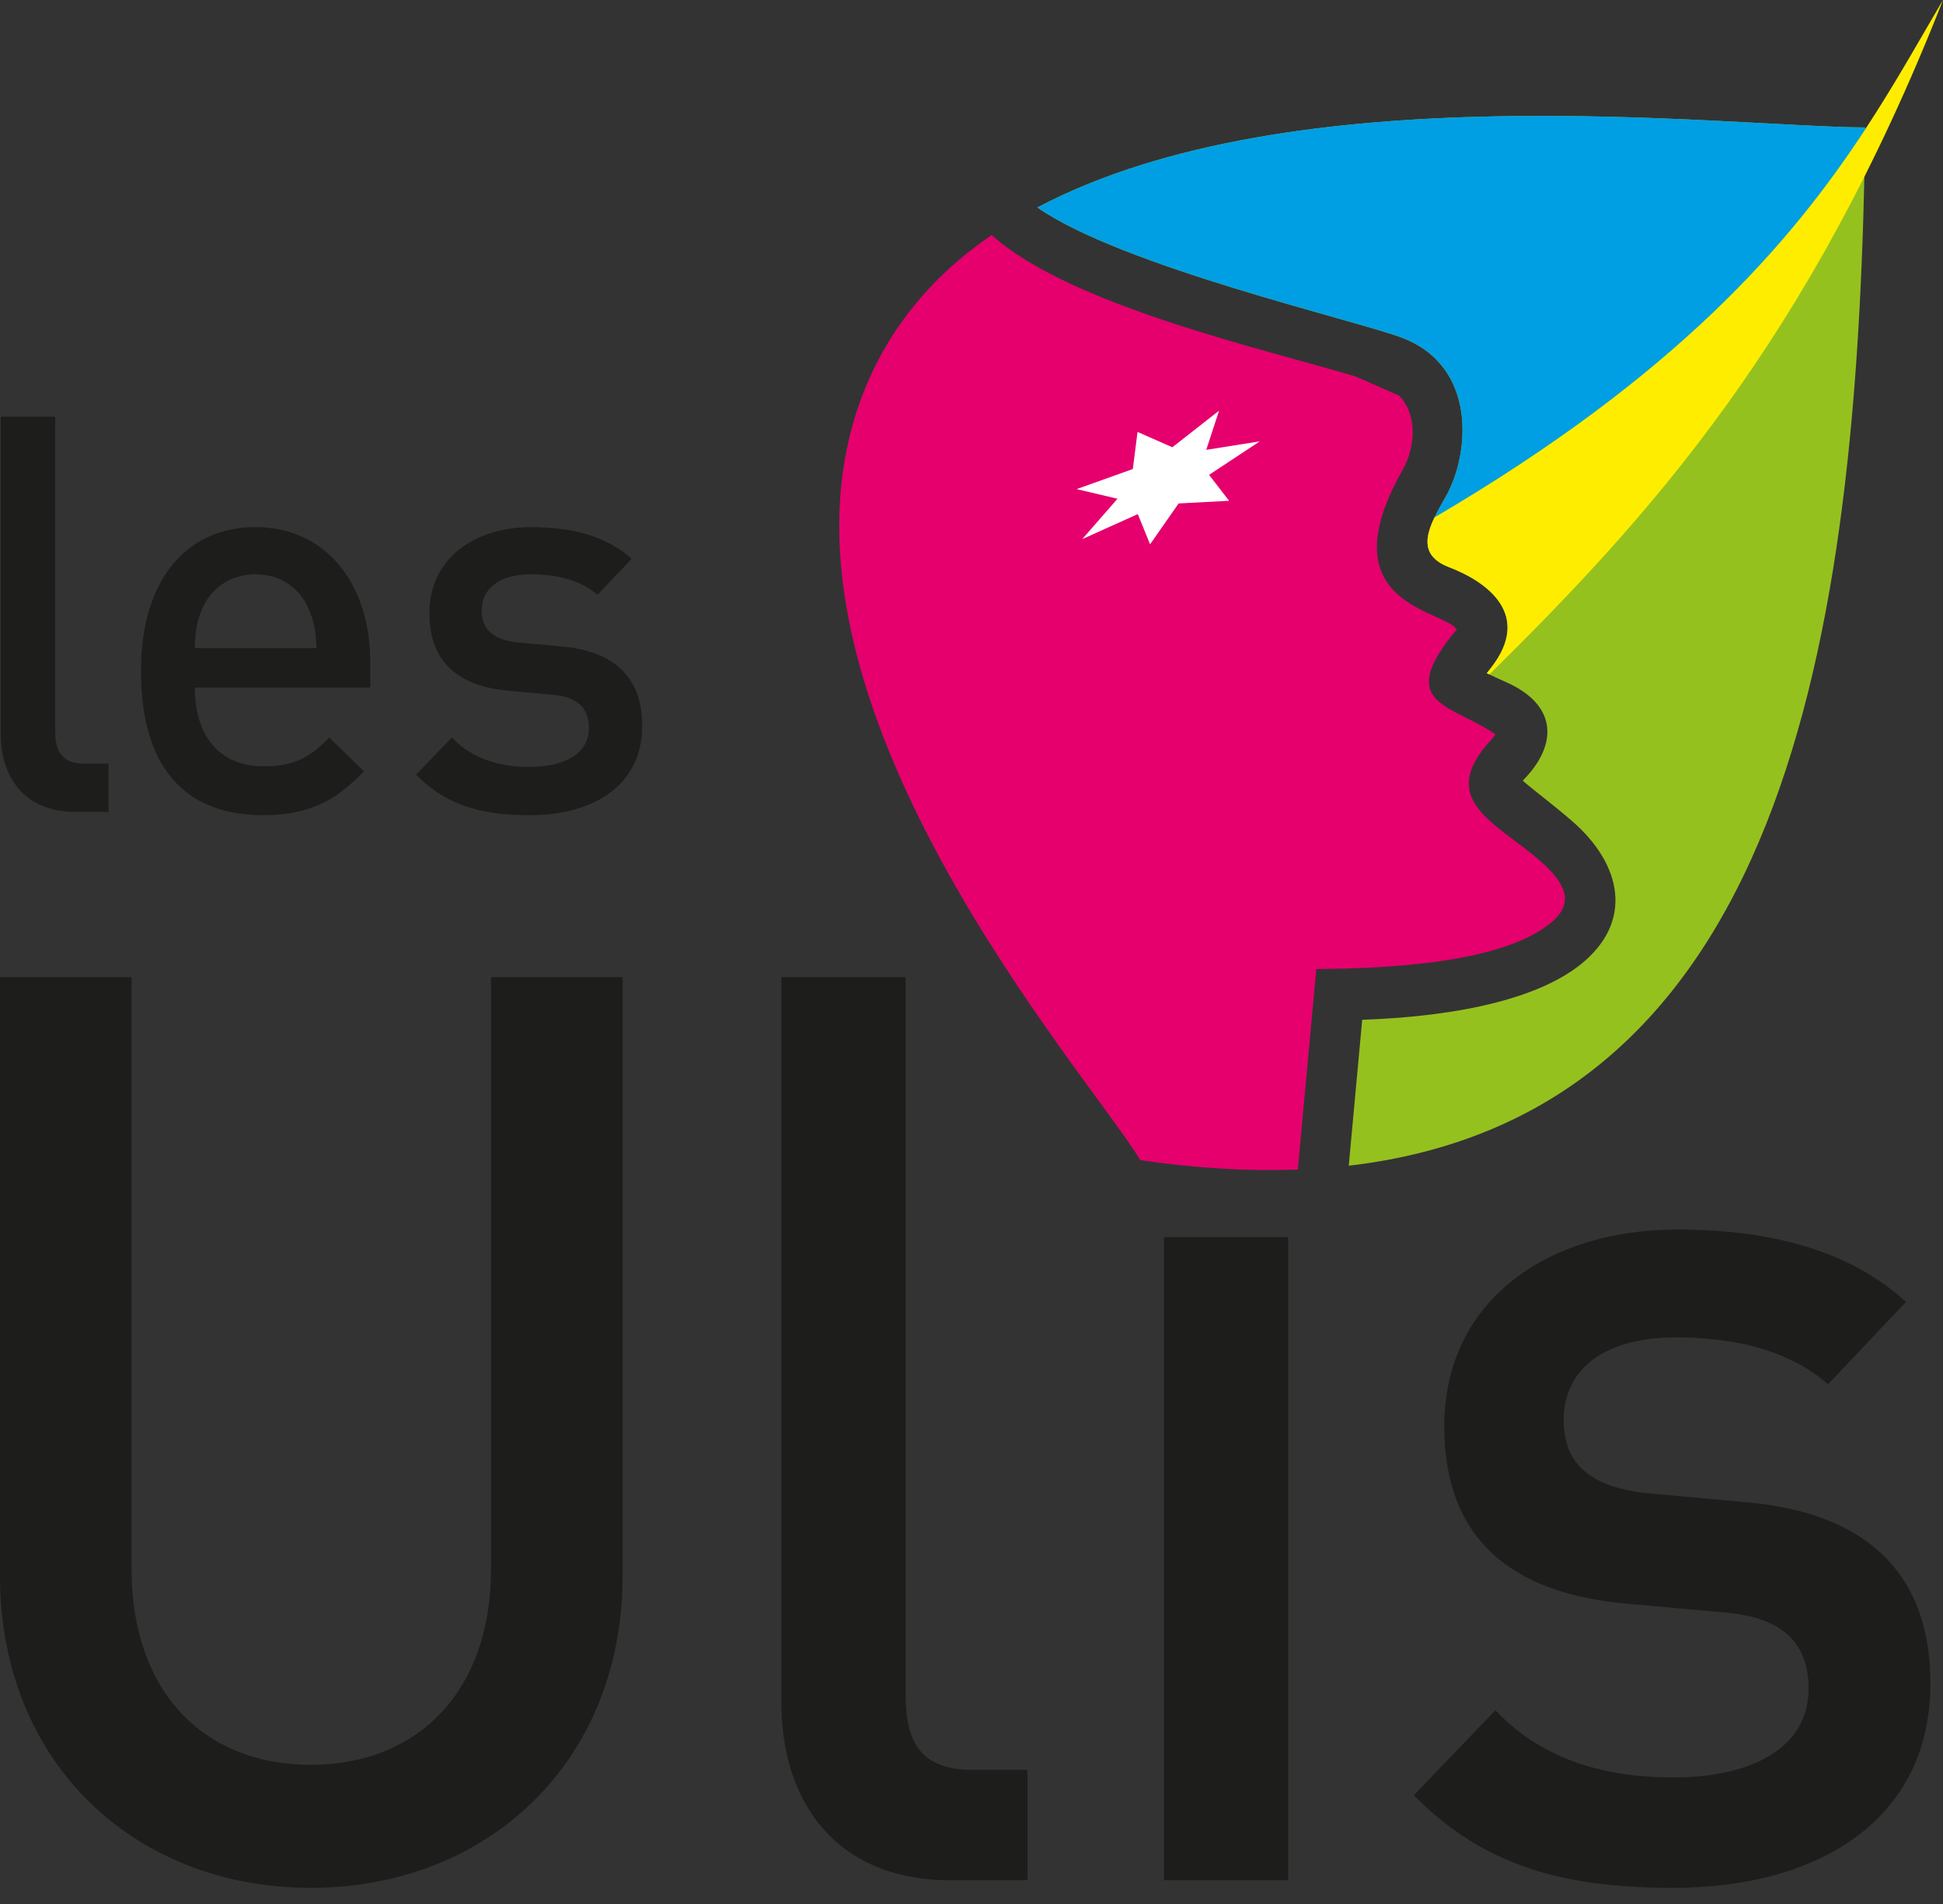
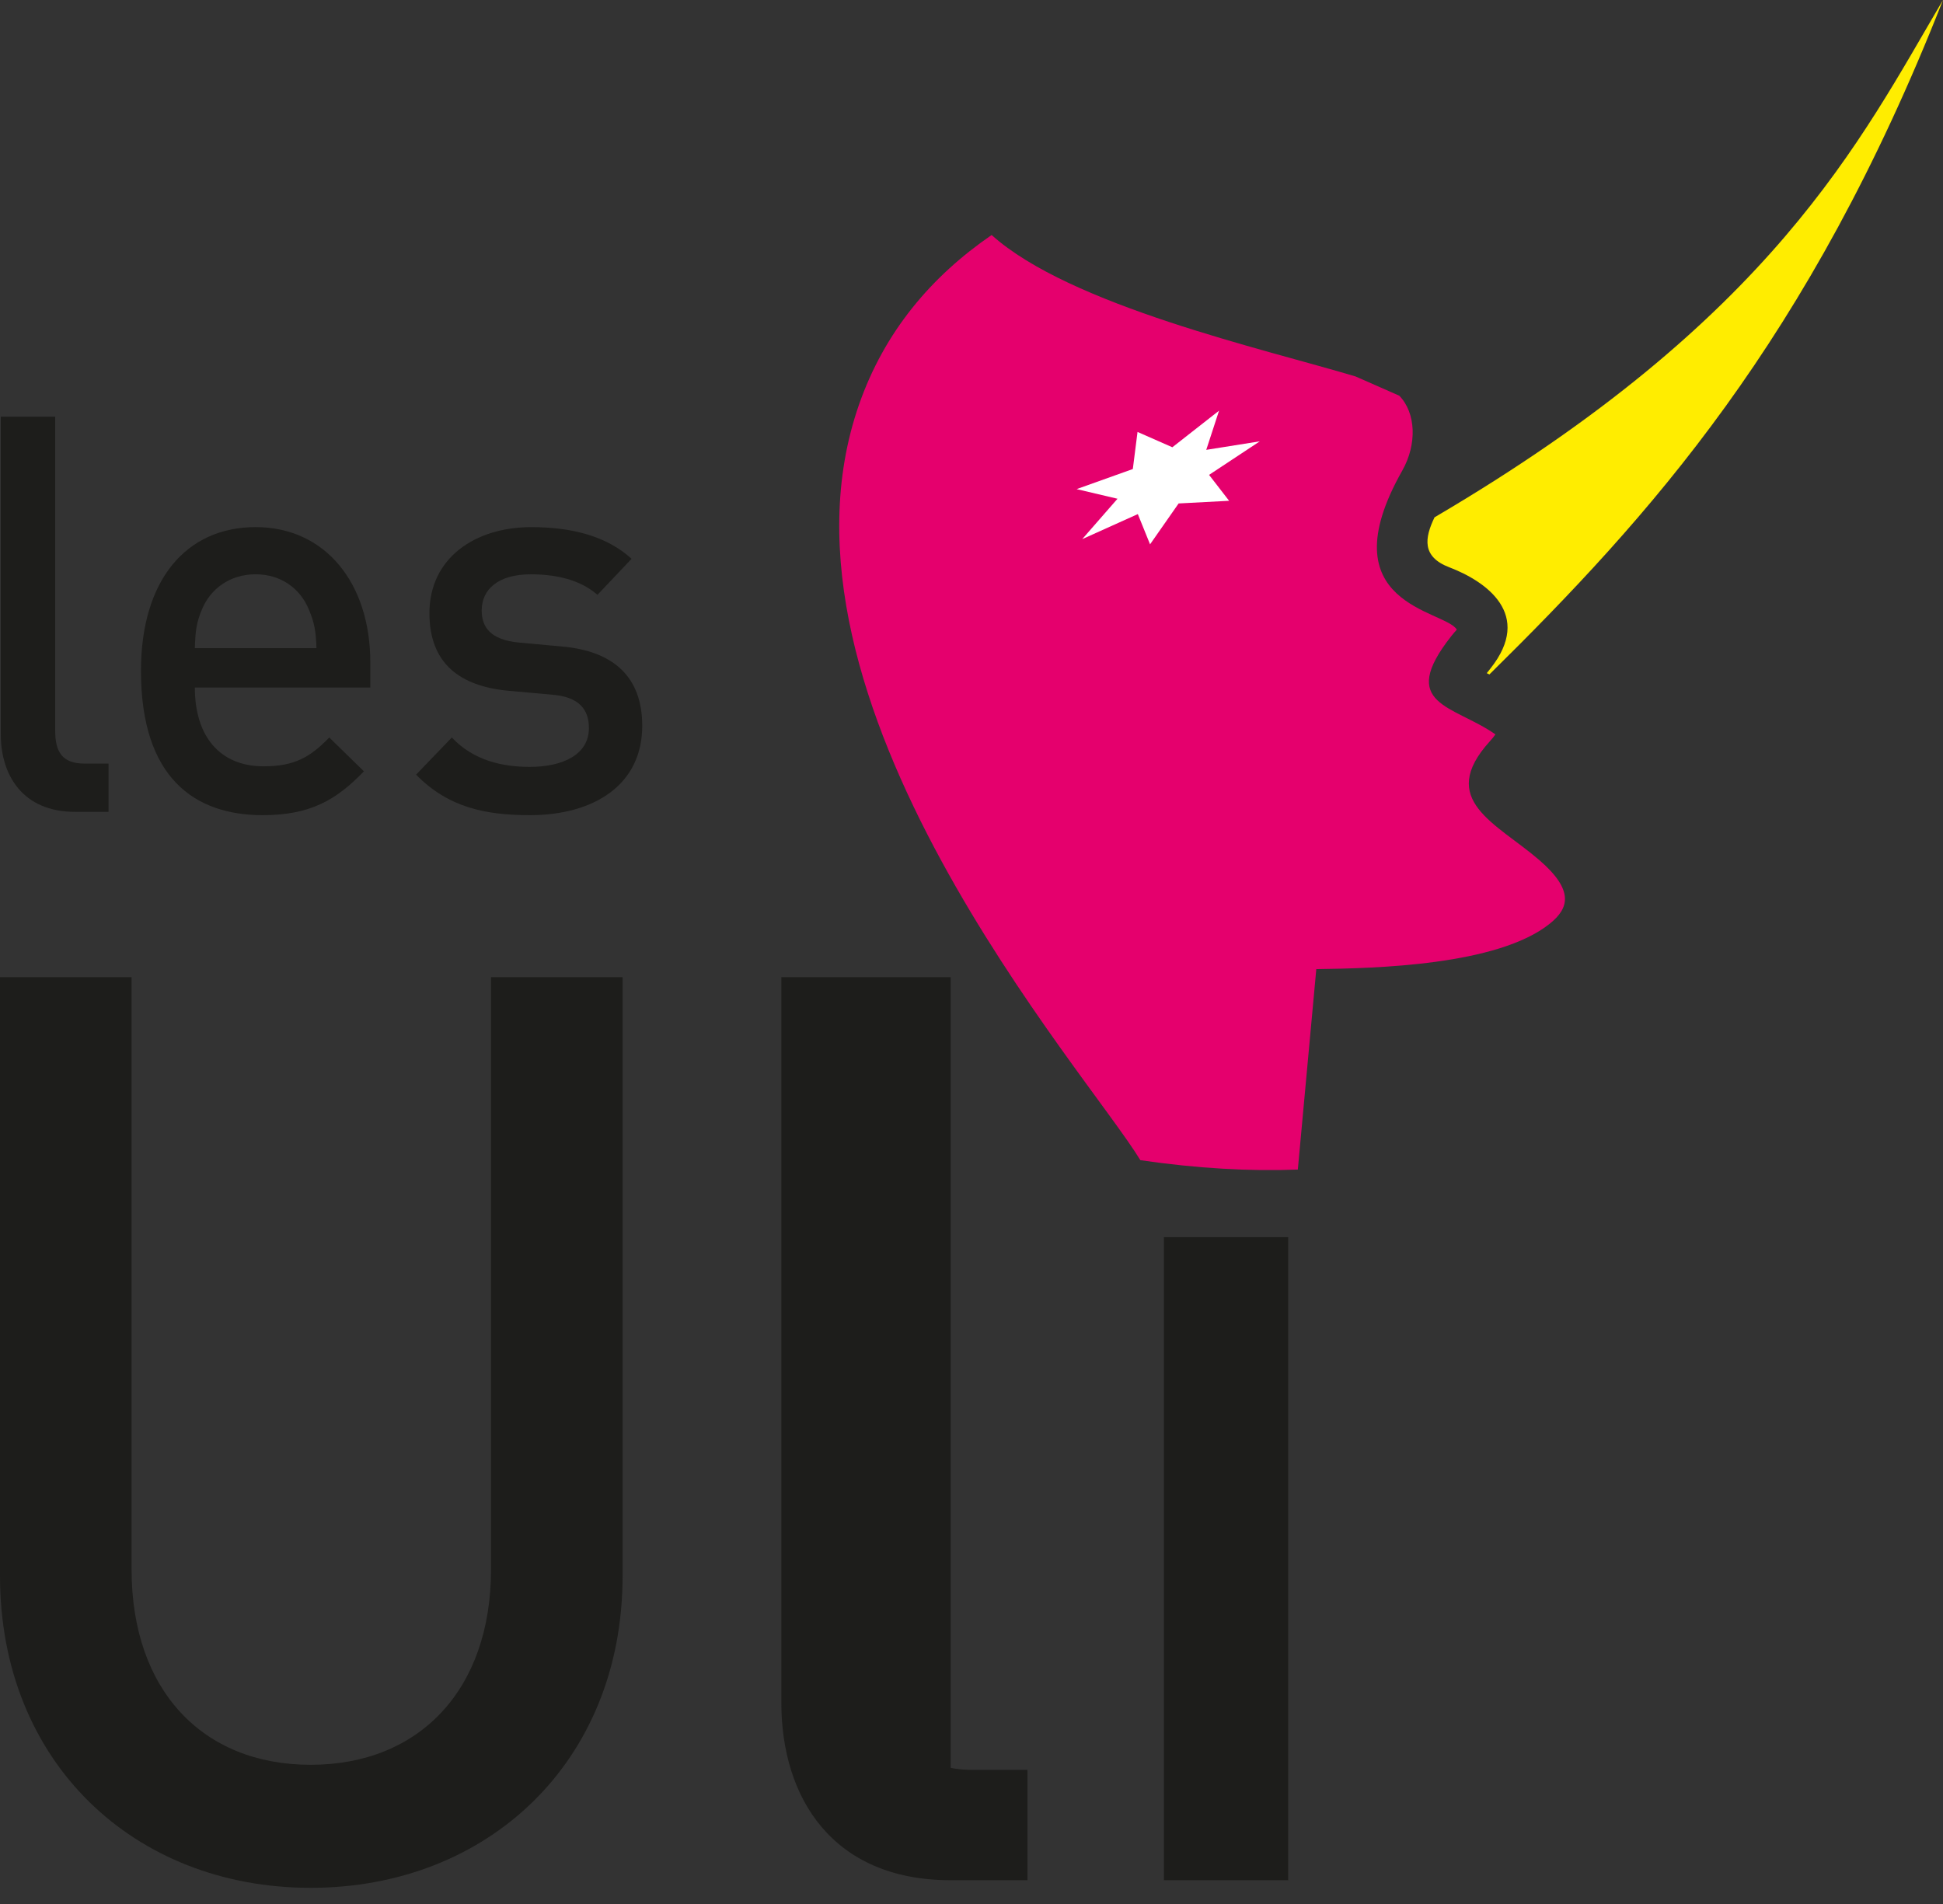
<svg xmlns="http://www.w3.org/2000/svg" width="100" height="98" viewBox="0 0 100 98" fill="none">
  <rect x="0" y="0" width="100" height="98" fill="#333333" stroke="none" />
  <path d="M15.99 97.168C6.898 97.168 0 90.704 0 81.108V50.295H6.772V80.781C6.772 86.983 10.409 90.835 15.99 90.835C21.571 90.835 25.271 86.983 25.271 80.781V50.295H32.043V81.108C32.043 90.705 25.083 97.168 15.99 97.168ZM15.99 97.168C6.898 97.168 0 90.704 0 81.108V50.295H6.772V80.781C6.772 86.983 10.409 90.835 15.99 90.835C21.571 90.835 25.271 86.983 25.271 80.781V50.295H32.043V81.108C32.043 90.705 25.083 97.168 15.99 97.168Z" fill="#1D1D1B" />
-   <path d="M48.929 96.776C42.846 96.776 40.213 92.531 40.213 87.636V50.295H46.609V87.244C46.609 89.79 47.486 91.096 50.057 91.096H52.879V96.776H48.929ZM48.929 96.776C42.846 96.776 40.213 92.531 40.213 87.636V50.295H46.609V87.244C46.609 89.79 47.486 91.096 50.057 91.096H52.879V96.776H48.929Z" fill="#1D1D1B" />
+   <path d="M48.929 96.776C42.846 96.776 40.213 92.531 40.213 87.636V50.295H46.609V87.244C46.609 89.79 47.486 91.096 50.057 91.096H52.879V96.776H48.929ZM48.929 96.776V50.295H46.609V87.244C46.609 89.79 47.486 91.096 50.057 91.096H52.879V96.776H48.929Z" fill="#1D1D1B" />
  <path d="M59.903 96.776V63.678H66.299V96.776H59.903ZM59.903 96.776V63.678H66.299V96.776H59.903Z" fill="#1D1D1B" />
-   <path d="M86.121 97.168C80.916 97.168 76.526 96.252 72.764 92.401L76.966 88.028C79.537 90.769 82.986 91.487 86.122 91.487C90.009 91.487 93.082 90.052 93.082 86.917C93.082 84.698 91.89 83.261 88.817 83.001L83.738 82.544C77.781 82.021 74.332 79.214 74.332 73.405C74.332 66.942 79.662 63.285 86.309 63.285C91.074 63.285 95.151 64.33 98.097 67.007L94.083 71.251C92.077 69.488 89.256 68.835 86.246 68.835C82.421 68.835 80.476 70.598 80.476 73.078C80.476 75.037 81.48 76.538 84.867 76.865L89.882 77.322C95.839 77.843 99.352 80.781 99.352 86.656C99.352 93.577 93.708 97.168 86.121 97.168V97.168ZM86.121 97.168C80.916 97.168 76.526 96.252 72.764 92.401L76.966 88.028C79.537 90.769 82.986 91.487 86.122 91.487C90.009 91.487 93.082 90.052 93.082 86.917C93.082 84.698 91.89 83.261 88.817 83.001L83.738 82.544C77.781 82.021 74.332 79.214 74.332 73.405C74.332 66.942 79.662 63.285 86.309 63.285C91.074 63.285 95.151 64.33 98.097 67.007L94.083 71.251C92.077 69.488 89.256 68.835 86.246 68.835C82.421 68.835 80.476 70.598 80.476 73.078C80.476 75.037 81.48 76.538 84.867 76.865L89.882 77.322C95.839 77.843 99.352 80.781 99.352 86.656C99.352 93.577 93.708 97.168 86.121 97.168V97.168Z" fill="#1D1D1B" />
  <path d="M3.856 41.786C1.193 41.786 0.04 39.929 0.04 37.788V21.447H2.841V37.615C2.841 38.73 3.225 39.302 4.351 39.302H5.586V41.786H3.856ZM3.856 41.786C1.193 41.786 0.04 39.929 0.04 37.788V21.447H2.841V37.615C2.841 38.73 3.225 39.302 4.351 39.302H5.586V41.786H3.856Z" fill="#1D1D1B" />
  <path d="M15.902 31.388C15.463 30.302 14.474 29.559 13.157 29.559C11.839 29.559 10.824 30.301 10.385 31.388C10.11 32.045 10.056 32.472 10.028 33.359H16.287C16.26 32.473 16.177 32.045 15.903 31.388H15.902ZM10.028 35.386C10.028 37.872 11.29 39.443 13.569 39.443C15.134 39.443 15.957 38.986 16.946 37.959L18.729 39.7C17.302 41.186 15.957 41.957 13.514 41.957C10.028 41.957 7.255 40.044 7.255 34.531C7.255 29.846 9.588 27.131 13.157 27.131C16.725 27.131 19.059 29.989 19.059 34.102V35.387H10.028V35.386ZM10.028 35.386C10.028 37.872 11.29 39.443 13.569 39.443C15.134 39.443 15.957 38.986 16.946 37.959L18.729 39.7C17.302 41.186 15.957 41.957 13.514 41.957C10.028 41.957 7.255 40.044 7.255 34.531C7.255 29.846 9.588 27.131 13.157 27.131C16.725 27.131 19.059 29.989 19.059 34.102V35.387H10.028V35.386ZM15.902 31.388C15.463 30.302 14.474 29.559 13.157 29.559C11.839 29.559 10.824 30.301 10.385 31.388C10.11 32.045 10.056 32.472 10.028 33.359H16.287C16.26 32.473 16.177 32.045 15.903 31.388H15.902Z" fill="#1D1D1B" />
  <path d="M27.262 41.957C24.984 41.957 23.062 41.558 21.415 39.872L23.254 37.959C24.379 39.159 25.889 39.472 27.262 39.472C28.965 39.472 30.309 38.844 30.309 37.472C30.309 36.501 29.787 35.873 28.442 35.758L26.218 35.559C23.611 35.33 22.101 34.102 22.101 31.56C22.101 28.732 24.434 27.132 27.344 27.132C29.431 27.132 31.215 27.59 32.506 28.761L30.749 30.617C29.871 29.846 28.636 29.56 27.317 29.56C25.643 29.56 24.792 30.332 24.792 31.418C24.792 32.275 25.231 32.932 26.713 33.074L28.909 33.274C31.516 33.503 33.054 34.787 33.054 37.36C33.054 40.387 30.584 41.958 27.262 41.958V41.957ZM27.262 41.957C24.984 41.957 23.062 41.558 21.415 39.872L23.254 37.959C24.379 39.159 25.889 39.472 27.262 39.472C28.965 39.472 30.309 38.844 30.309 37.472C30.309 36.501 29.787 35.873 28.442 35.758L26.218 35.559C23.611 35.33 22.101 34.102 22.101 31.56C22.101 28.732 24.434 27.132 27.344 27.132C29.431 27.132 31.215 27.59 32.506 28.761L30.749 30.617C29.871 29.846 28.636 29.56 27.317 29.56C25.643 29.56 24.792 30.332 24.792 31.418C24.792 32.275 25.231 32.932 26.713 33.074L28.909 33.274C31.516 33.503 33.054 34.787 33.054 37.36C33.054 40.387 30.584 41.958 27.262 41.958V41.957Z" fill="#1D1D1B" />
-   <path d="M53.391 10.678C66.582 3.706 88.64 6.52 96 6.559C95.658 31.225 92.523 57.306 69.416 60L70.108 52.49C75.427 52.3 79.279 51.294 81.353 49.638C84.091 47.449 83.486 44.483 80.895 42.248C79.825 41.323 78.939 40.685 78.372 40.182L78.577 39.961C80.208 38.159 80.034 36.239 77.542 35.123C77.13 34.939 76.792 34.785 76.521 34.649L76.716 34.402C78.912 31.63 76.507 29.932 74.594 29.201C72.702 28.477 73.588 27.015 74.417 25.549C75.654 23.359 76.044 18.834 72.122 17.37C69.696 16.465 57.693 13.691 53.393 10.679L53.391 10.678Z" fill="#95C11F" />
  <path d="M73.83 26.627C91.273 16.386 95.737 7.239 100 0C93.091 17.579 84.851 26.629 76.654 34.714L76.519 34.648L76.714 34.402C78.91 31.629 76.505 29.931 74.592 29.2C73.169 28.656 73.317 27.694 73.831 26.627H73.83Z" fill="#FFED00" />
-   <path d="M95.998 6.654C92.127 12.556 86.29 19.312 73.83 26.626C74 26.274 74.209 25.911 74.415 25.547C75.652 23.358 76.041 18.832 72.12 17.368C69.694 16.463 57.691 13.689 53.391 10.677C66.583 3.705 88.64 6.519 96 6.558L95.998 6.653V6.654Z" fill="#009FE3" />
  <path d="M69.785 19.384L72.017 20.368C72.879 21.256 72.935 22.87 72.171 24.221C68.241 31.168 74.372 31.387 74.977 32.407C74.974 32.426 74.917 32.459 74.699 32.734C71.884 36.299 74.82 36.288 76.965 37.801C76.903 37.891 76.81 38.009 76.673 38.16C73.935 41.185 77.02 42.366 79.223 44.269C81.037 45.834 80.746 46.757 79.756 47.547C77.068 49.696 70.789 49.841 67.746 49.881L66.795 60.198C64.31 60.293 61.614 60.142 58.69 59.715C55.948 55.181 38.908 36.044 44.208 20.834C45.52 17.068 47.932 14.228 51.036 12.096C55.068 15.724 65.074 17.967 69.786 19.382L69.785 19.384Z" fill="#E5006D" />
  <path d="M58.303 24.141L58.545 22.232L60.337 23.021L62.741 21.137L62.082 23.154L64.839 22.715L62.227 24.442L63.258 25.776L60.66 25.913L59.19 28.017L58.56 26.461L55.699 27.749L57.514 25.671L55.411 25.175L58.303 24.141Z" fill="white" />
</svg>